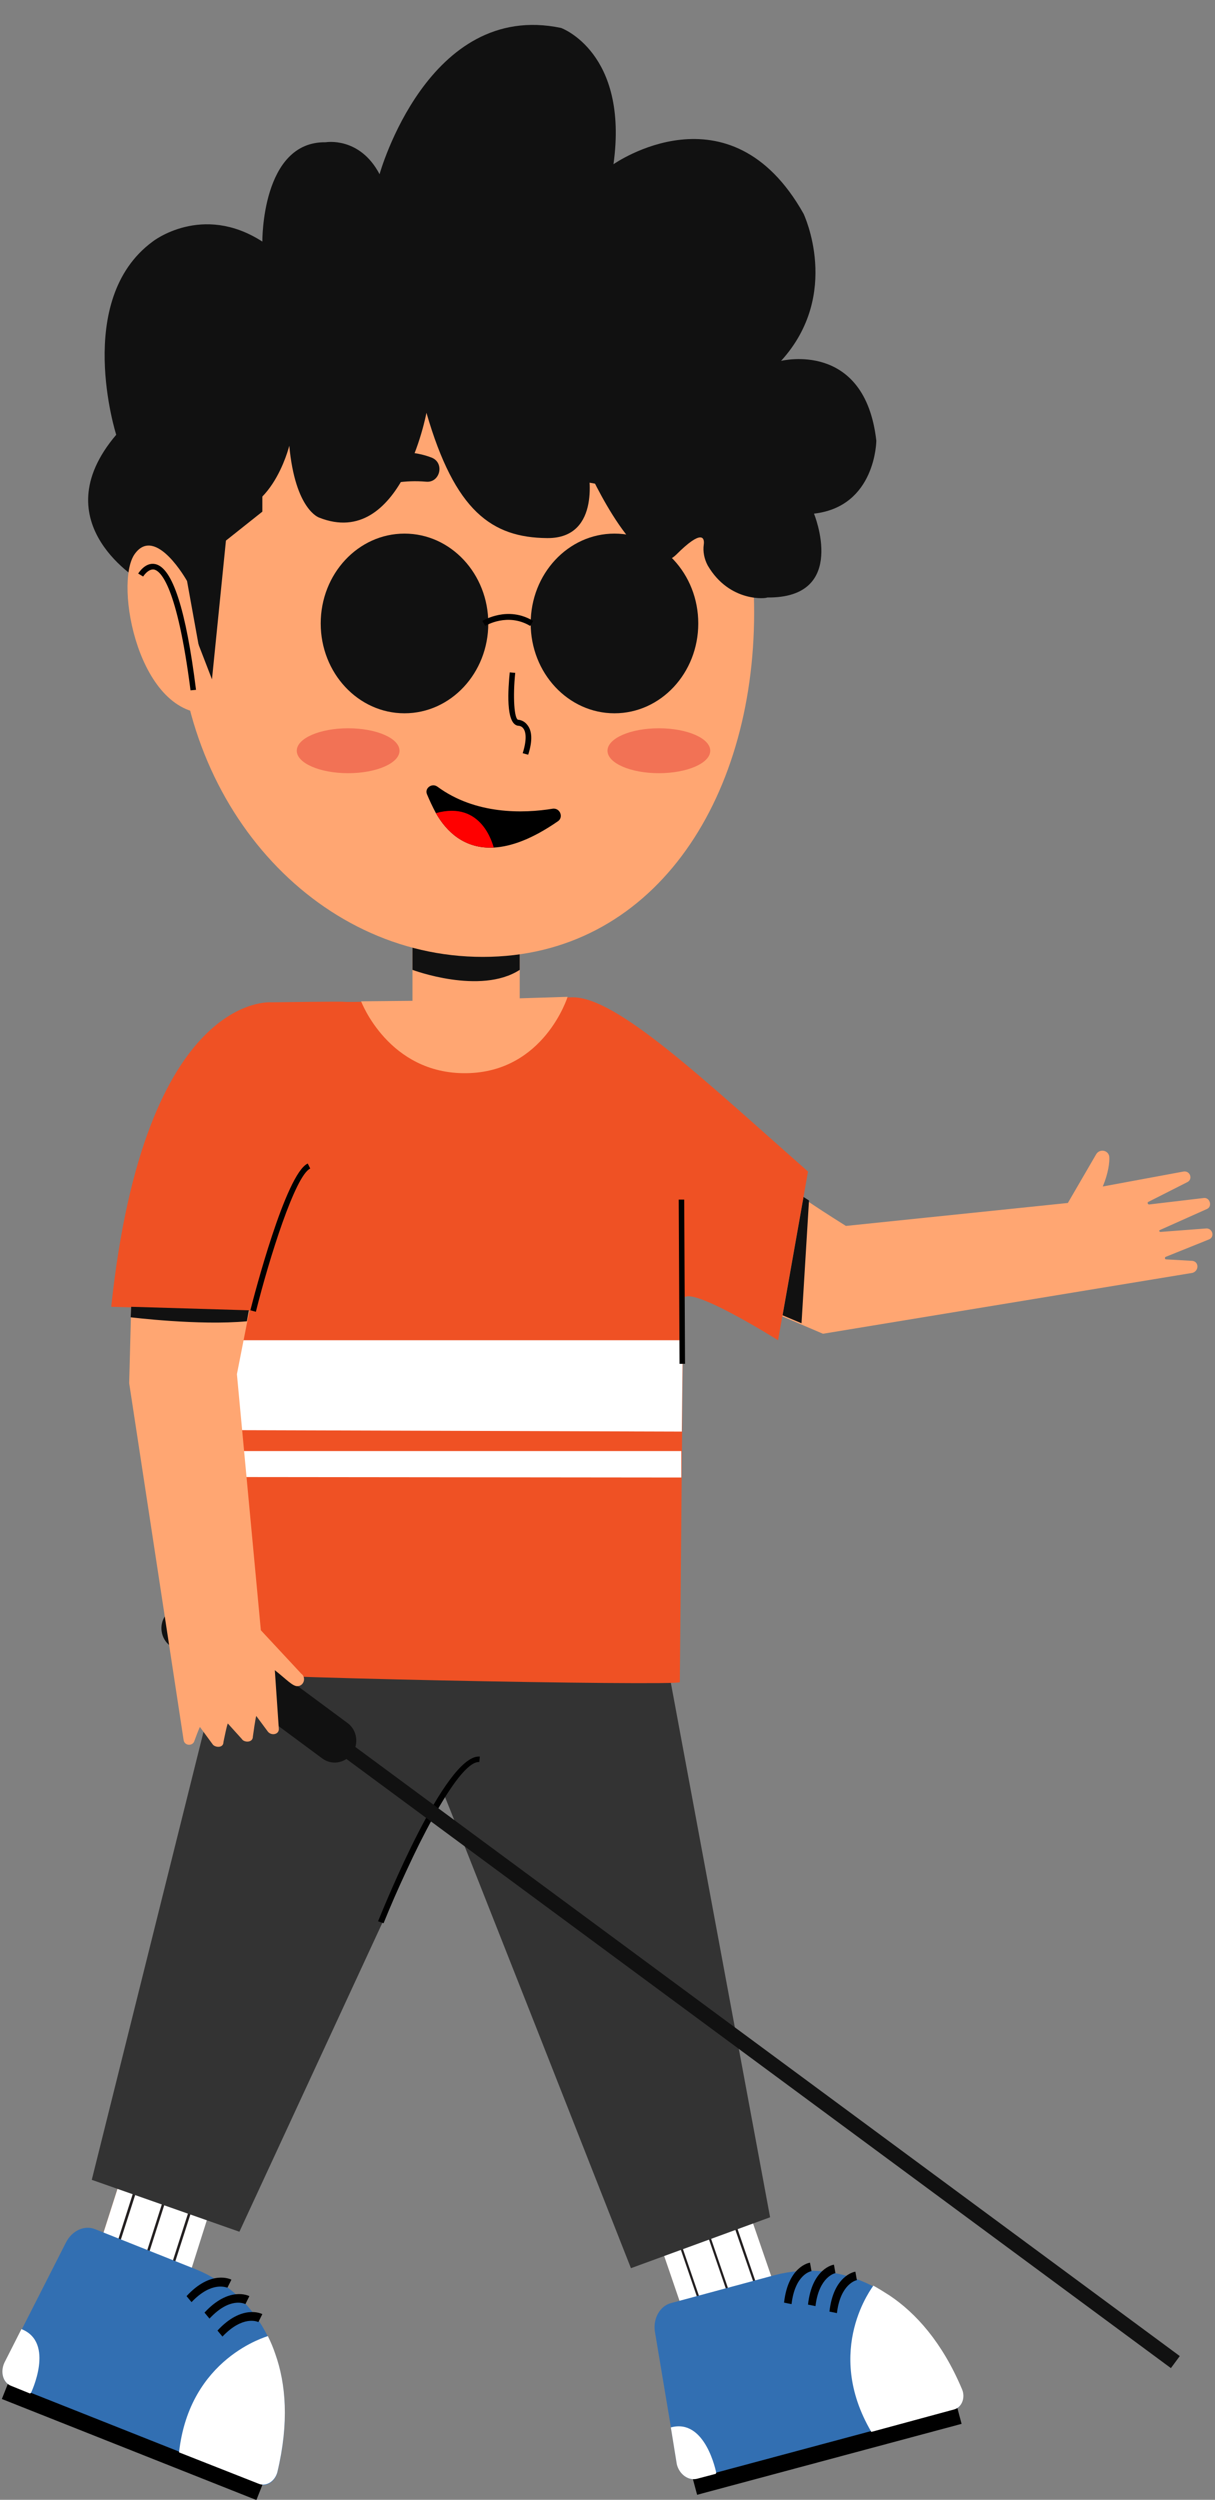
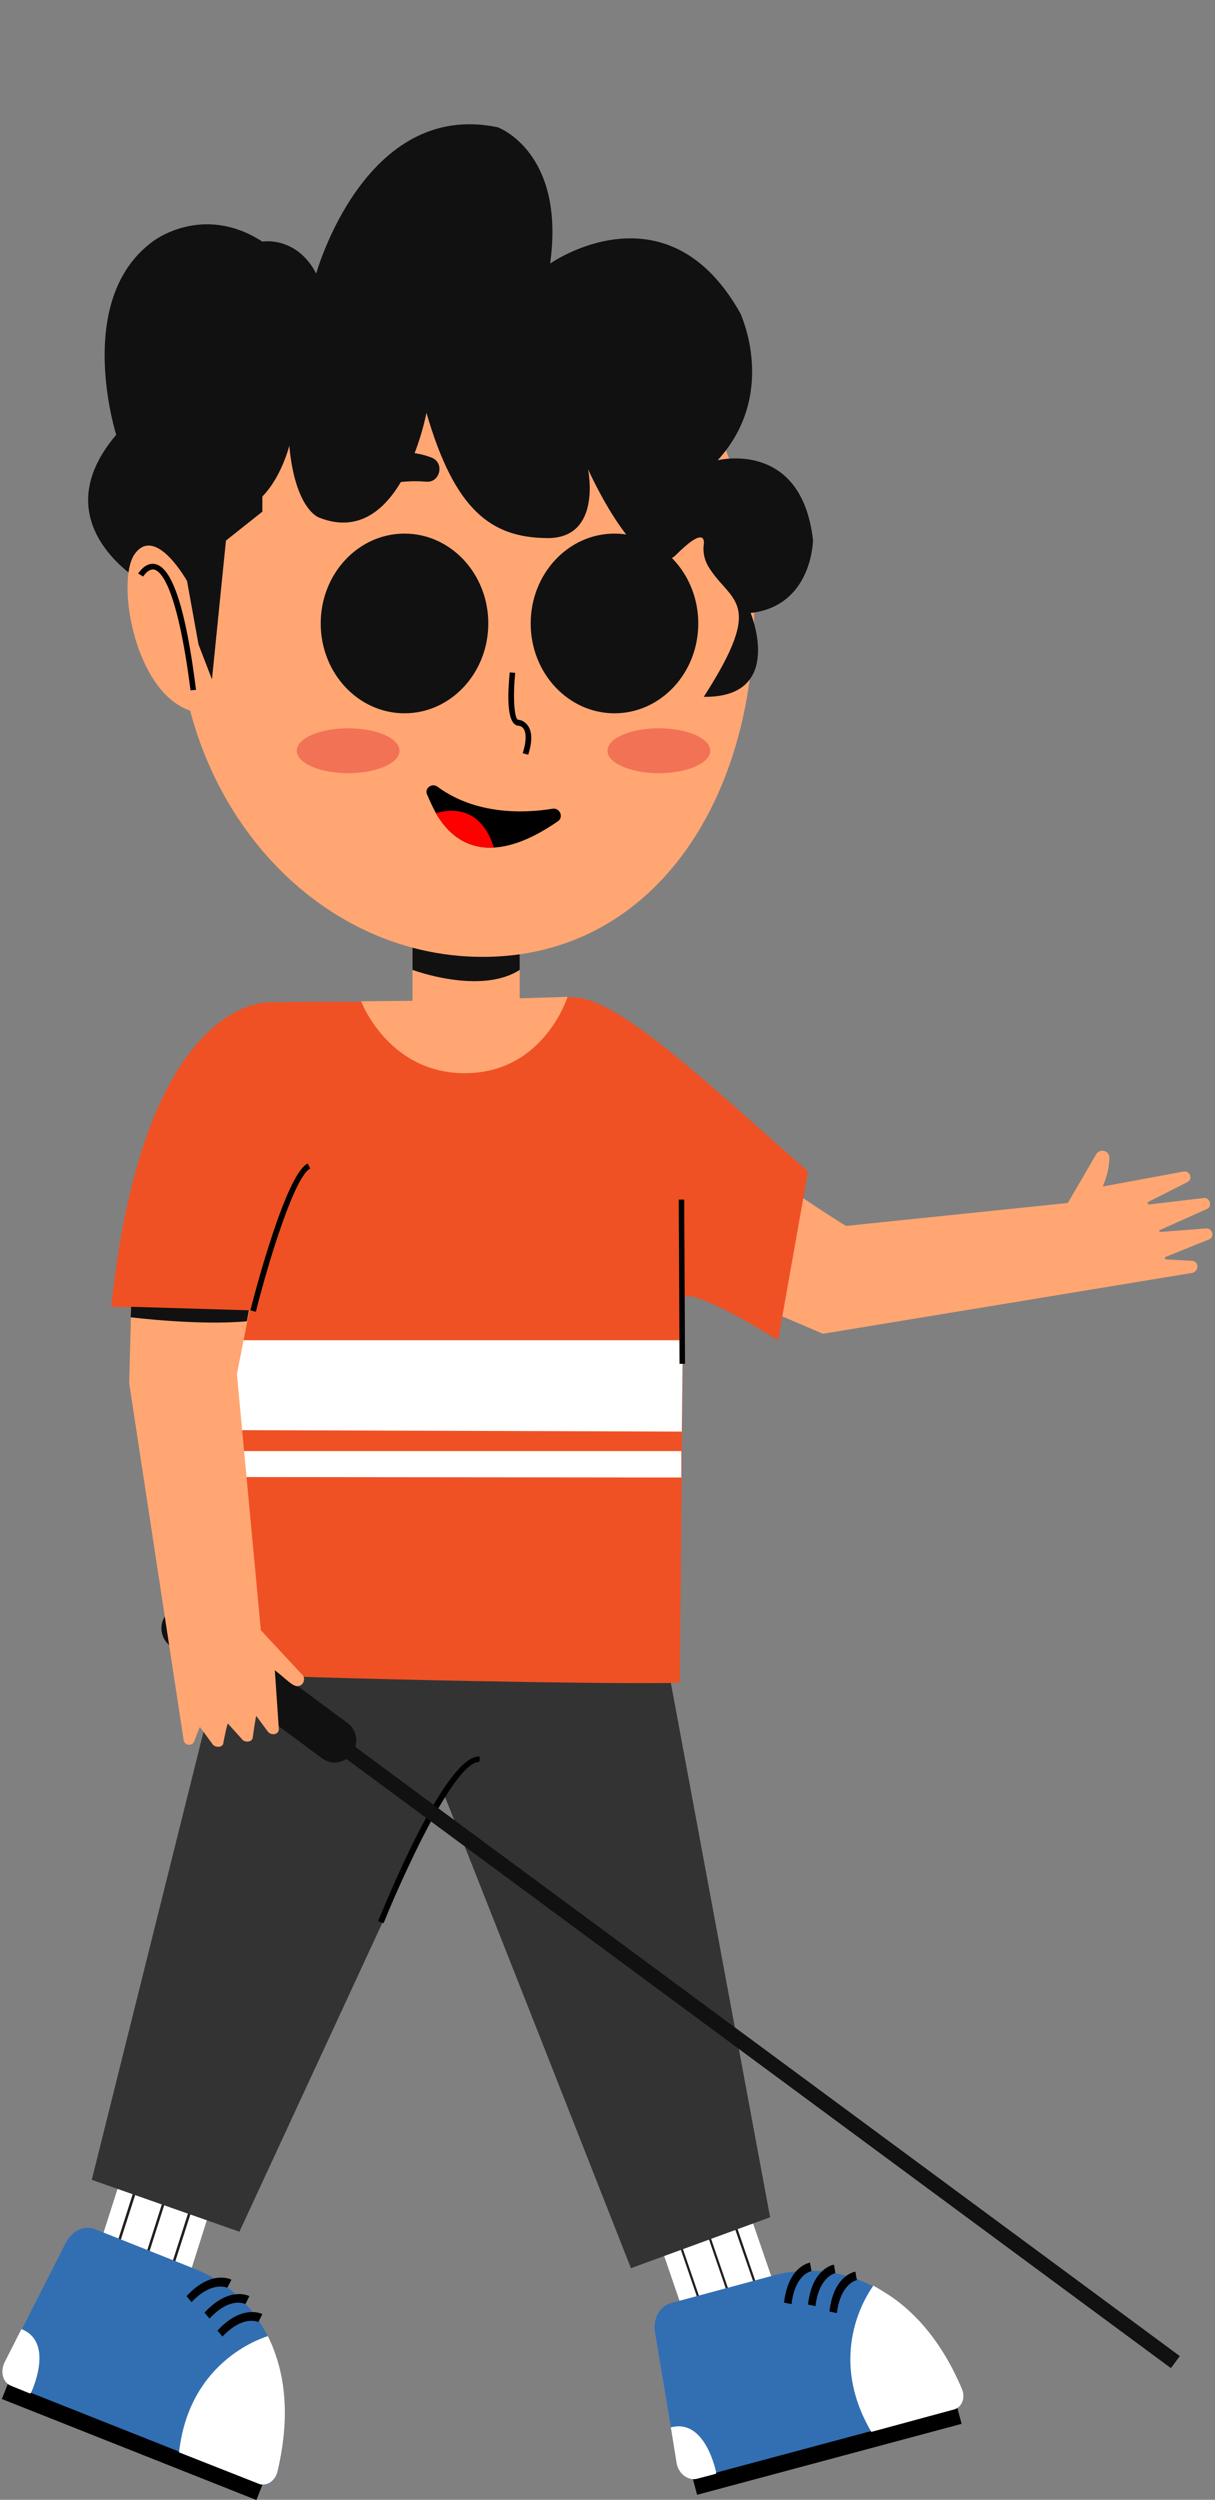
<svg xmlns="http://www.w3.org/2000/svg" height="500.8" preserveAspectRatio="xMidYMid meet" version="1.0" viewBox="-0.4 -5.1 243.6 500.8" width="243.6" zoomAndPan="magnify">
  <rect x="-0.4" y="-5.1" width="243.6" height="500.8" fill="#808080" stroke="none" />
  <g>
    <g id="change1_6">
      <path d="M238.7,247.5l-5.3-0.3c-0.3,0-0.3-0.4-0.1-0.5l8.7-3.5c1.2-0.5,0.7-2.2-0.5-2.2l-9.2,0.7 c-0.3,0-0.4-0.3-0.1-0.4l9.4-4.2c1.1-0.5,0.6-2.3-0.6-2.2l-11,1.3c-0.3,0-0.4-0.4-0.2-0.5l7.9-4c1.1-0.6,0.5-2.3-0.8-2.1l-16.2,3 c1.1-2.6,1.4-4.9,1.3-6c-0.2-1.3-1.9-1.6-2.6-0.5l-5.7,9.8l-44.5,4.6c-7.5-4.7-10-6.6-10-6.6l-11,21.2l16.4,7l74.1-12.2 C240,249.5,240,247.7,238.7,247.5z" fill="#FFA672" />
    </g>
    <g>
      <g>
        <g id="change1_3">
          <path d="M137.1 459.4L104.9 365.7 122.7 359.2 154.9 453z" fill="#FFA672" />
        </g>
      </g>
    </g>
    <g>
      <g>
        <g id="change2_6">
          <path d="M154.5,451.7l-18.4,4.9l-11.8-34.5c0,0,8.3-6.9,18.3-4.9L154.5,451.7z" fill="#FFF" />
        </g>
      </g>
      <g>
        <g id="change3_2">
          <path d="M125.7,426.4c11.5-8.1,18.3-5.1,18.6-4.9l-0.2,0.5c0,0-1.3-0.6-3.5-0.6l10.7,31.2l-0.4,0.2L140,421.3 c-1.4,0-3.1,0.3-5.1,0.9l10.9,31.8l-0.4,0.2l-10.9-31.8c-1.5,0.5-3.3,1.2-5.1,2.3l10.6,30.9l-0.4,0.2L129,424.9 c-1,0.6-2,1.2-3,1.9L125.7,426.4z" fill="#231F20" />
        </g>
      </g>
    </g>
    <g>
      <g>
        <g id="change1_5">
-           <path d="M19.2 445.8L49.3 351.4 67.4 356.9 37.3 451.3z" fill="#FFA672" />
-         </g>
+           </g>
      </g>
    </g>
    <g>
      <g>
        <g id="change2_8">
          <path d="M37.8,450l-17.7-7l11.1-34.7c0,0,10.8-0.6,17.6,7L37.8,450z" fill="#FFF" />
        </g>
      </g>
      <g>
        <g id="change3_1">
          <path d="M29.7,412.5c14.1,0.3,17.7,6.8,17.8,7.1l-0.4,0.3c0,0-0.7-1.2-2.5-2.6l-10.1,31.4l-0.5-0.1l10.1-31.5 c-1.1-0.8-2.6-1.6-4.6-2.3l-10.2,32l-0.5-0.1l10.2-32c-1.5-0.5-3.4-0.9-5.5-1.2l-10,31.1l-0.5-0.1l9.9-31 c-1.1-0.1-2.3-0.2-3.6-0.2L29.7,412.5z" fill="#231F20" />
        </g>
      </g>
    </g>
    <g id="change4_1">
      <path d="M50.3,302.2L18,431.6L47.6,442l40.8-88.1c0-0.4,37.7,95.4,37.7,95.4l27.9-10.2l-25.2-135.6L50.3,302.2z" fill="#333" />
    </g>
    <g id="change5_1">
      <path d="M155.6,263.4l6-33.8c-20.8-18.3-38.4-35.1-47.3-34.9c-0.6,0-45.1,1.1-45.7,0.9c-0.4-0.1-14.6,0.1-14.6,0.1 s-25.4-2.2-32.1,61l27.8,0.8l-4.3,12.6l-4.8,59.6c-0.1,1.2,95.3,3,95.3,2.2l0.7-76.5C136.5,251.4,155.6,263.4,155.6,263.4z" fill="#EF5124" />
    </g>
    <g id="change1_4">
      <path d="M103.8,194.9v-15.7H82.3v16.2l-10.3,0.1c0,0,5.5,14.6,21.1,14.4c15.6-0.2,20.3-15.3,20.3-15.3L103.8,194.9 z" fill="#FFA672" />
    </g>
    <g id="change6_6">
      <path d="M82.3,183.7v5.5c0,0,13.6,5.1,21.5,0v-4.1L82.3,183.7z" fill="#111" />
    </g>
    <g id="change1_7">
      <path d="M150.8,117.6c0,38.1-20.6,69-54.4,69s-61.2-30.9-61.2-69s27.4-69,61.2-69S150.8,79.4,150.8,117.6z" fill="#FFA672" />
    </g>
    <g>
      <g>
        <g>
          <g id="change6_9">
-             <path d="M131.7,98.1c-4.9-4-11.6-7.4-19.9-6.7c-2.8,0.3-3.8-3.7-1.2-4.8c6.8-2.7,17.9-0.8,23.4,9.3 C135,97.5,133.2,99.3,131.7,98.1z" fill="#111" />
-           </g>
+             </g>
        </g>
      </g>
    </g>
    <g>
      <g>
        <g>
          <g id="change6_7">
            <path d="M65.1,98.1c4.9-4,11.6-7.4,19.9-6.7c2.8,0.3,3.8-3.7,1.2-4.8c-6.8-2.7-17.9-0.8-23.4,9.3 C61.8,97.5,63.6,99.3,65.1,98.1z" fill="#111" />
          </g>
        </g>
      </g>
    </g>
    <g id="change7_1">
      <ellipse cx="131.7" cy="145.3" fill="#F27255" rx="10.3" ry="4.5" />
    </g>
    <g id="change7_2">
      <ellipse cx="69.4" cy="145.3" fill="#F27255" rx="10.3" ry="4.5" />
    </g>
    <g id="change8_7">
      <path d="M105.5,146.1l-1.1-0.3c1-3.2,0.5-4.5,0.1-5c-0.4-0.5-0.9-0.5-1-0.5c-2.6-0.3-2-7.6-1.7-10.7l1.1,0.1 c-0.5,4.8-0.2,9.3,0.6,9.4c0.3,0,1.2,0.2,1.8,1C106.3,141.3,106.4,143.3,105.5,146.1z" />
    </g>
    <g id="change6_3">
      <path d="M42.1 131L44.9 103.2 52.2 97.4 52.2 85.5 35.3 85.5 35.3 113.4z" fill="#111" />
    </g>
    <g id="change8_4">
      <path d="M50.9,257.7l-1.1-0.3c0.7-2.8,7.1-27.4,11.5-29.4l0.5,1C58.8,230.4,53.6,246.9,50.9,257.7z" />
    </g>
    <g>
      <g>
        <g id="change9_1">
          <path d="M139.3,491.5l51.5-13.8c1.5-0.4,2.3-2.3,1.6-4c-4-9.5-9.3-15.3-14.5-18.8c-1.1-0.7-2.2-1.4-3.3-2 c-6.3-3.2-13.2-3.9-19.7-2.2l-20.8,5.6c-2.2,0.6-3.6,3.1-3.2,5.7l3.2,19.1l1.2,7.4C135.8,490.6,137.6,491.9,139.3,491.5z" fill="#326FB2" />
        </g>
      </g>
      <g>
        <g>
          <g id="change8_10">
            <path d="M138.1 484.4H193V487.7H138.1z" transform="rotate(164.994 165.505 486.018)" />
          </g>
        </g>
      </g>
      <g>
        <g>
          <g id="change2_3">
            <path d="M174.3,482.1l16.6-4.5c1.5-0.4,2.3-2.3,1.6-4c-4-9.5-9.3-15.3-14.5-18.8c-1.1-0.7-2.2-1.4-3.3-2 C174.7,452.9,164.6,465.6,174.3,482.1z" fill="#FFF" />
          </g>
        </g>
      </g>
      <g>
        <g>
          <g id="change2_4">
            <path d="M139.3,491.5l3.8-1l0.1-0.2c0,0-2.1-11-9.1-9.1l1.2,7.4C135.8,490.6,137.6,491.9,139.3,491.5z" fill="#FFF" />
          </g>
        </g>
      </g>
      <g>
        <g>
          <g id="change8_15">
            <path d="M167.4,458.3l-1.5-0.3c0.8-7.2,5-8,5.2-8l0.3,1.7l-0.2-0.9l0.2,0.9C171.3,451.7,168.1,452.4,167.4,458.3z" />
          </g>
        </g>
      </g>
      <g>
        <g>
          <g id="change8_8">
            <path d="M163.1,456.9l-1.5-0.3c0.8-7.2,5-8,5.2-8l0.3,1.7l-0.2-0.9l0.2,0.9C167,450.3,163.8,451,163.1,456.9z" />
          </g>
        </g>
      </g>
      <g>
        <g>
          <g id="change8_9">
            <path d="M158.3,456.5l-1.5-0.3c0.8-7.2,5-8,5.2-8l0.3,1.7l-0.2-0.9l0.2,0.9C162.2,449.9,159,450.5,158.3,456.5z" />
          </g>
        </g>
      </g>
    </g>
    <g>
      <g>
        <g id="change9_2">
          <path d="M1.9,472.9l49.6,19.7c1.5,0.6,3.2-0.5,3.7-2.3c2.4-10,1.7-17.8-0.4-23.7c-0.4-1.2-0.9-2.4-1.5-3.6 c-3.1-6.3-8.3-11-14.5-13.5l-20.1-8c-2.2-0.9-4.7,0.3-5.9,2.7l-8.8,17.3l-3.4,6.7C-0.4,470.1,0.2,472.3,1.9,472.9z" fill="#326FB2" />
        </g>
      </g>
      <g>
        <g>
          <g id="change8_3">
            <path d="M-1.3 482.5H53.6V485.8H-1.3z" transform="scale(-1) rotate(21.634 2533.797 -136.695)" />
          </g>
        </g>
      </g>
      <g>
        <g>
          <g id="change2_2">
            <path d="M35.5,486.2l16,6.3c1.5,0.6,3.2-0.5,3.7-2.3c2.4-10,1.7-17.8-0.4-23.7c-0.4-1.2-0.9-2.4-1.5-3.6 C53.2,463,37.6,467.2,35.5,486.2z" fill="#FFF" />
          </g>
        </g>
      </g>
      <g>
        <g>
          <g id="change2_1">
            <path d="M1.9,472.9l3.7,1.5l0.2-0.1c0,0,4.9-10.1-1.9-12.8l-3.4,6.7C-0.4,470.1,0.2,472.3,1.9,472.9z" fill="#FFF" />
          </g>
        </g>
      </g>
      <g>
        <g>
          <g id="change8_12">
            <path d="M44.2,463l-1-1.2c4.9-5.3,8.8-3.4,9-3.3l-0.8,1.6l0.4-0.8l-0.4,0.8C51.2,460,48.3,458.7,44.2,463z" />
          </g>
        </g>
      </g>
      <g>
        <g>
          <g id="change8_2">
            <path d="M41.6,459.4l-1-1.2c4.9-5.3,8.8-3.4,9-3.3l-0.8,1.6l0.4-0.8l-0.4,0.8C48.6,456.4,45.7,455,41.6,459.4z" />
          </g>
        </g>
      </g>
      <g>
        <g>
          <g id="change8_11">
            <path d="M38,456.1l-1-1.2c4.9-5.3,8.8-3.4,9-3.3l-0.8,1.6l0.4-0.8l-0.4,0.8C45,453.2,42.1,451.8,38,456.1z" />
          </g>
        </g>
      </g>
    </g>
    <g id="change8_6">
      <path d="M76.5,380.2l-1.1-0.4c1.4-3.4,13.4-33,20.2-33c0.1,0,0.1,0,0.2,0l-0.1,1.1C91.3,347.6,81.8,367.1,76.5,380.2z" />
    </g>
    <g id="change6_5">
-       <path d="M141.5,108.2c-0.7-1.3-1-2.8-0.8-4.2c0.2-1.4-0.4-3.1-5.5,2c-7,6.9-17.7-17.1-17.7-17.1s2.9,13.9-8.2,13.8 c-11.1-0.1-18.5-5.4-24.2-25.1c0,0-5.1,27.5-21.5,21c0,0-4.8-1.5-6-14.4c0,0-3.9,16-15.4,13.2c0,0-2-0.5-2.3-3.6L39,114.6 c-0.8,3.9-10.9-3.1-10.9-3.1S7.7,99.9,22.9,82c0,0-8.6-27,7.3-38.7c0,0,9.9-7.8,22,0c0,0-0.2-20.1,12.7-19.9c0,0,6.8-1.2,10.8,6.4 c0,0,9.7-34.9,36.4-29.3c0,0,13.6,4.9,10.5,27.3c0,0,23.3-16.4,38.1,9.9c0,0,7.7,16.1-4.5,29.5c0,0,16.8-4.2,19.1,16 c0,0-0.1,13.2-12.5,14.6c0,0,7,17-9.4,16.8C153.4,114.8,145.9,115.7,141.5,108.2z" fill="#111" />
+       <path d="M141.5,108.2c-0.7-1.3-1-2.8-0.8-4.2c0.2-1.4-0.4-3.1-5.5,2c-7,6.9-17.7-17.1-17.7-17.1s2.9,13.9-8.2,13.8 c-11.1-0.1-18.5-5.4-24.2-25.1c0,0-5.1,27.5-21.5,21c0,0-4.8-1.5-6-14.4c0,0-3.9,16-15.4,13.2c0,0-2-0.5-2.3-3.6L39,114.6 c-0.8,3.9-10.9-3.1-10.9-3.1S7.7,99.9,22.9,82c0,0-8.6-27,7.3-38.7c0,0,9.9-7.8,22,0c0,0,6.8-1.2,10.8,6.4 c0,0,9.7-34.9,36.4-29.3c0,0,13.6,4.9,10.5,27.3c0,0,23.3-16.4,38.1,9.9c0,0,7.7,16.1-4.5,29.5c0,0,16.8-4.2,19.1,16 c0,0-0.1,13.2-12.5,14.6c0,0,7,17-9.4,16.8C153.4,114.8,145.9,115.7,141.5,108.2z" fill="#111" />
    </g>
    <g id="change1_2">
      <path d="M37.1,111.3c0,0-6.3-11.3-10.5-5.4s0.8,32.9,15.3,31.9L37.1,111.3z" fill="#FFA672" />
    </g>
    <g id="change8_1">
      <path d="M37.8,133.2c-2.7-21-6-23.9-7.3-24.2c-1.2-0.2-2.2,1.4-2.2,1.4l-1-0.6c0.1-0.1,1.4-2.3,3.4-1.9c3.5,0.7,6.2,9.2,8.2,25.2 L37.8,133.2z" />
    </g>
    <g id="change6_10">
      <ellipse cx="80.7" cy="119.8" fill="#111" rx="16.8" ry="18" />
    </g>
    <g id="change6_1">
      <ellipse cx="122.8" cy="119.8" fill="#111" rx="16.8" ry="18" />
    </g>
    <g id="change8_13">
-       <path d="M105.9,120.3c-4.5-2.7-8.9-0.1-9,0l-0.6-1c0.2-0.1,5.1-3.1,10.2,0L105.9,120.3z" />
-     </g>
+       </g>
    <g>
      <g>
        <g id="change8_5">
          <path d="M111.5,159.4c-5.2,3.6-9.4,5.1-12.9,5.3c-5.9,0.3-9.5-3.2-11.6-6.9c-0.7-1.3-1.3-2.6-1.8-3.8c-0.5-1.2,1-2.3,2.1-1.5 c7.6,5.6,17.2,5.4,23.2,4.4C111.9,156.8,112.6,158.6,111.5,159.4z" />
        </g>
      </g>
    </g>
    <g>
      <g id="change10_1">
        <path d="M98.6,164.7c-5.9,0.3-9.5-3.2-11.6-6.9C96.3,155.2,98.4,164.2,98.6,164.7z" fill="#F00" />
      </g>
    </g>
    <g>
      <g id="change6_11">
        <path d="M12.5 393.3H259.4V396.3H12.5z" fill="#111" transform="rotate(36.436 135.948 394.769)" />
      </g>
      <g id="change6_8">
        <path d="M64.1,347.1l-30.4-22.5c-1.9-1.4-2.3-4.2-0.9-6.1l0,0c1.4-1.9,4.2-2.3,6.1-0.9l30.4,22.5 c1.9,1.4,2.3,4.2,0.9,6.1h0C68.7,348.2,66,348.6,64.1,347.1z" fill="#111" />
      </g>
    </g>
    <g id="change2_5">
      <path d="M136.5 263.4L44.1 263.4 44.1 281.4 136.3 281.7z" fill="#FFF" />
    </g>
    <g id="change2_7">
      <path d="M136.2 285.6L43 285.6 43 290.8 136.2 290.9z" fill="#FFF" />
    </g>
    <g id="change1_1">
      <path d="M38.6,343.6c0,0,1.1-3,1.1-2.7l2.5,3.4c0.4,0.7,2.2,0.9,2.2-0.4c0,0,0.8-4,0.9-3.7l2.8,3.1 c0.4,0.7,2.2,0.8,2.2-0.5c0,0,0.6-4.4,0.7-4.1l2.3,3.1c0.7,0.9,2.3,0.6,2.2-0.6l-0.8-11.7c2.3,1.8,3.6,3.3,4.6,3.2 c1.3-0.1,1.7-1.8,0.7-2.5l-8.1-8.7l-4.8-51.3l2.5-12.7l-23.7-0.7L25.5,272l10.9,71.4C36.5,344.7,38.3,344.8,38.6,343.6z" fill="#FFA672" />
    </g>
    <g id="change8_14">
      <path d="M135.8 235.2H136.9V268.1H135.8z" transform="matrix(1 -.005 .005 1 -1.297 .707)" />
    </g>
    <g id="change6_4">
-       <path d="M160.7 234.7L161.8 235.4 160.3 260 156.5 258.4z" fill="#111" />
-     </g>
+       </g>
    <g id="change6_2">
      <path d="M25.9,256.7l-0.1,2.1c0,0,13.7,1.7,23.3,0.8l0.4-2.2L25.9,256.7z" fill="#111" />
    </g>
  </g>
</svg>